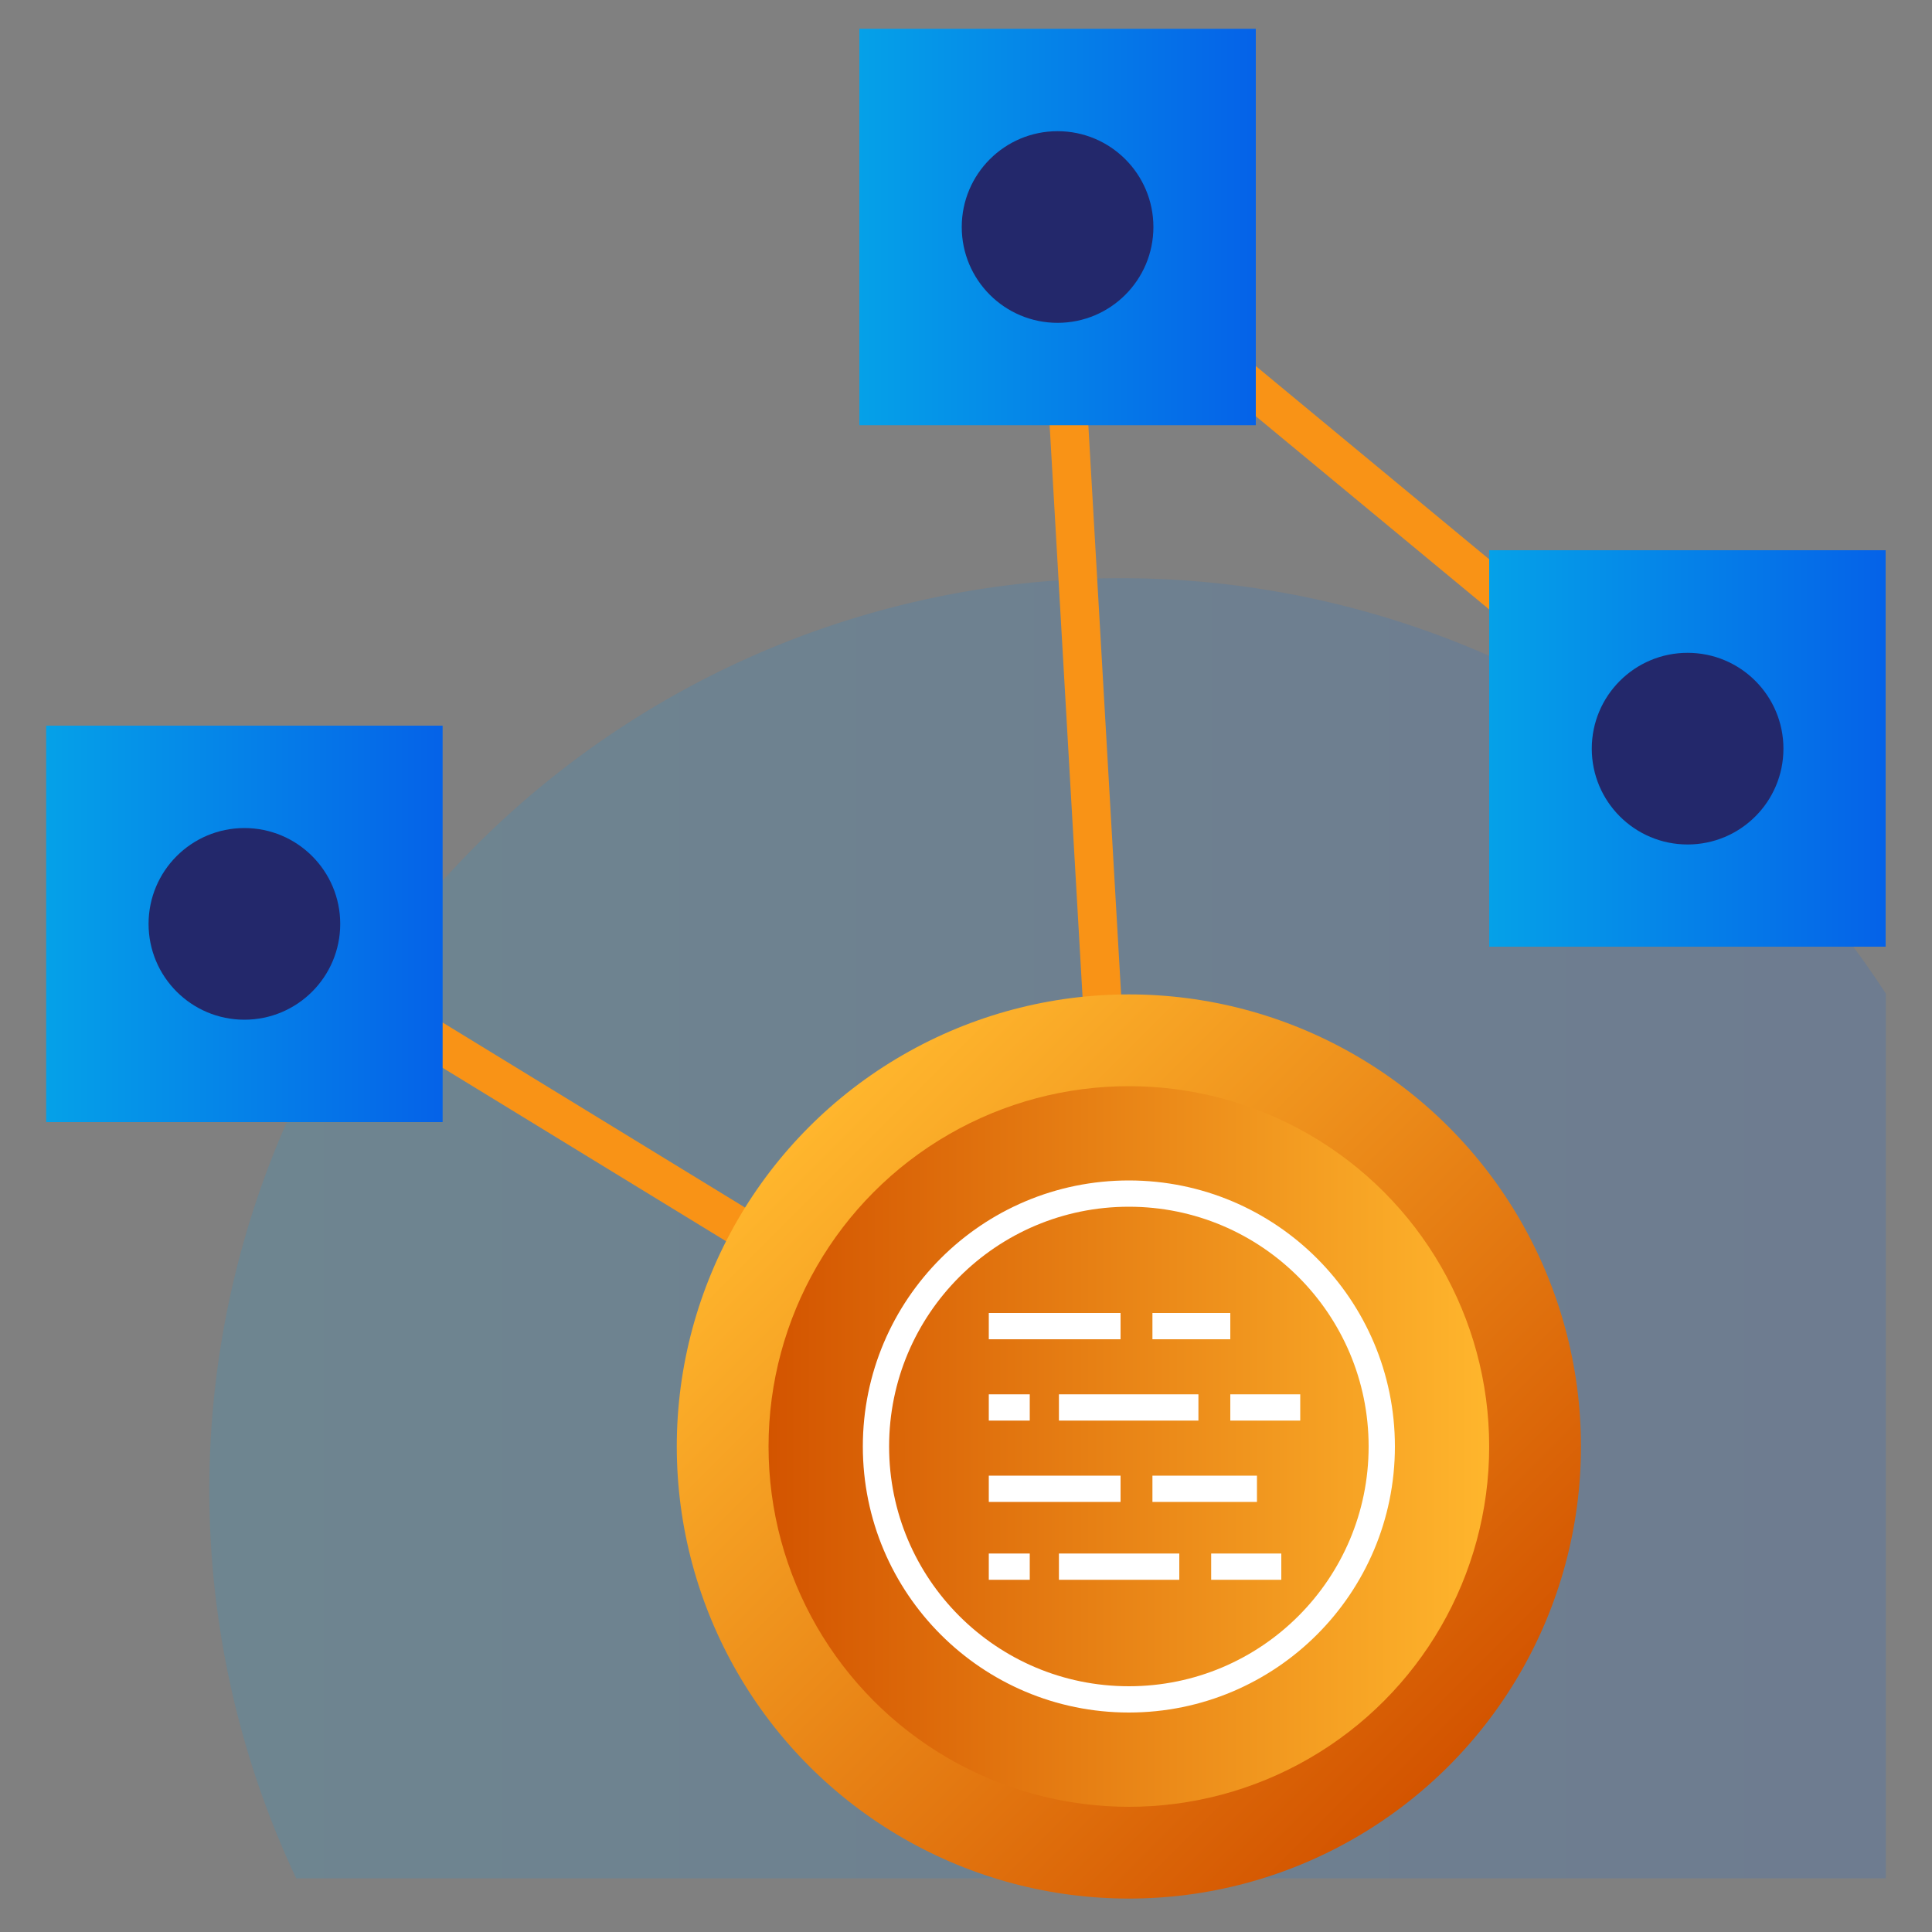
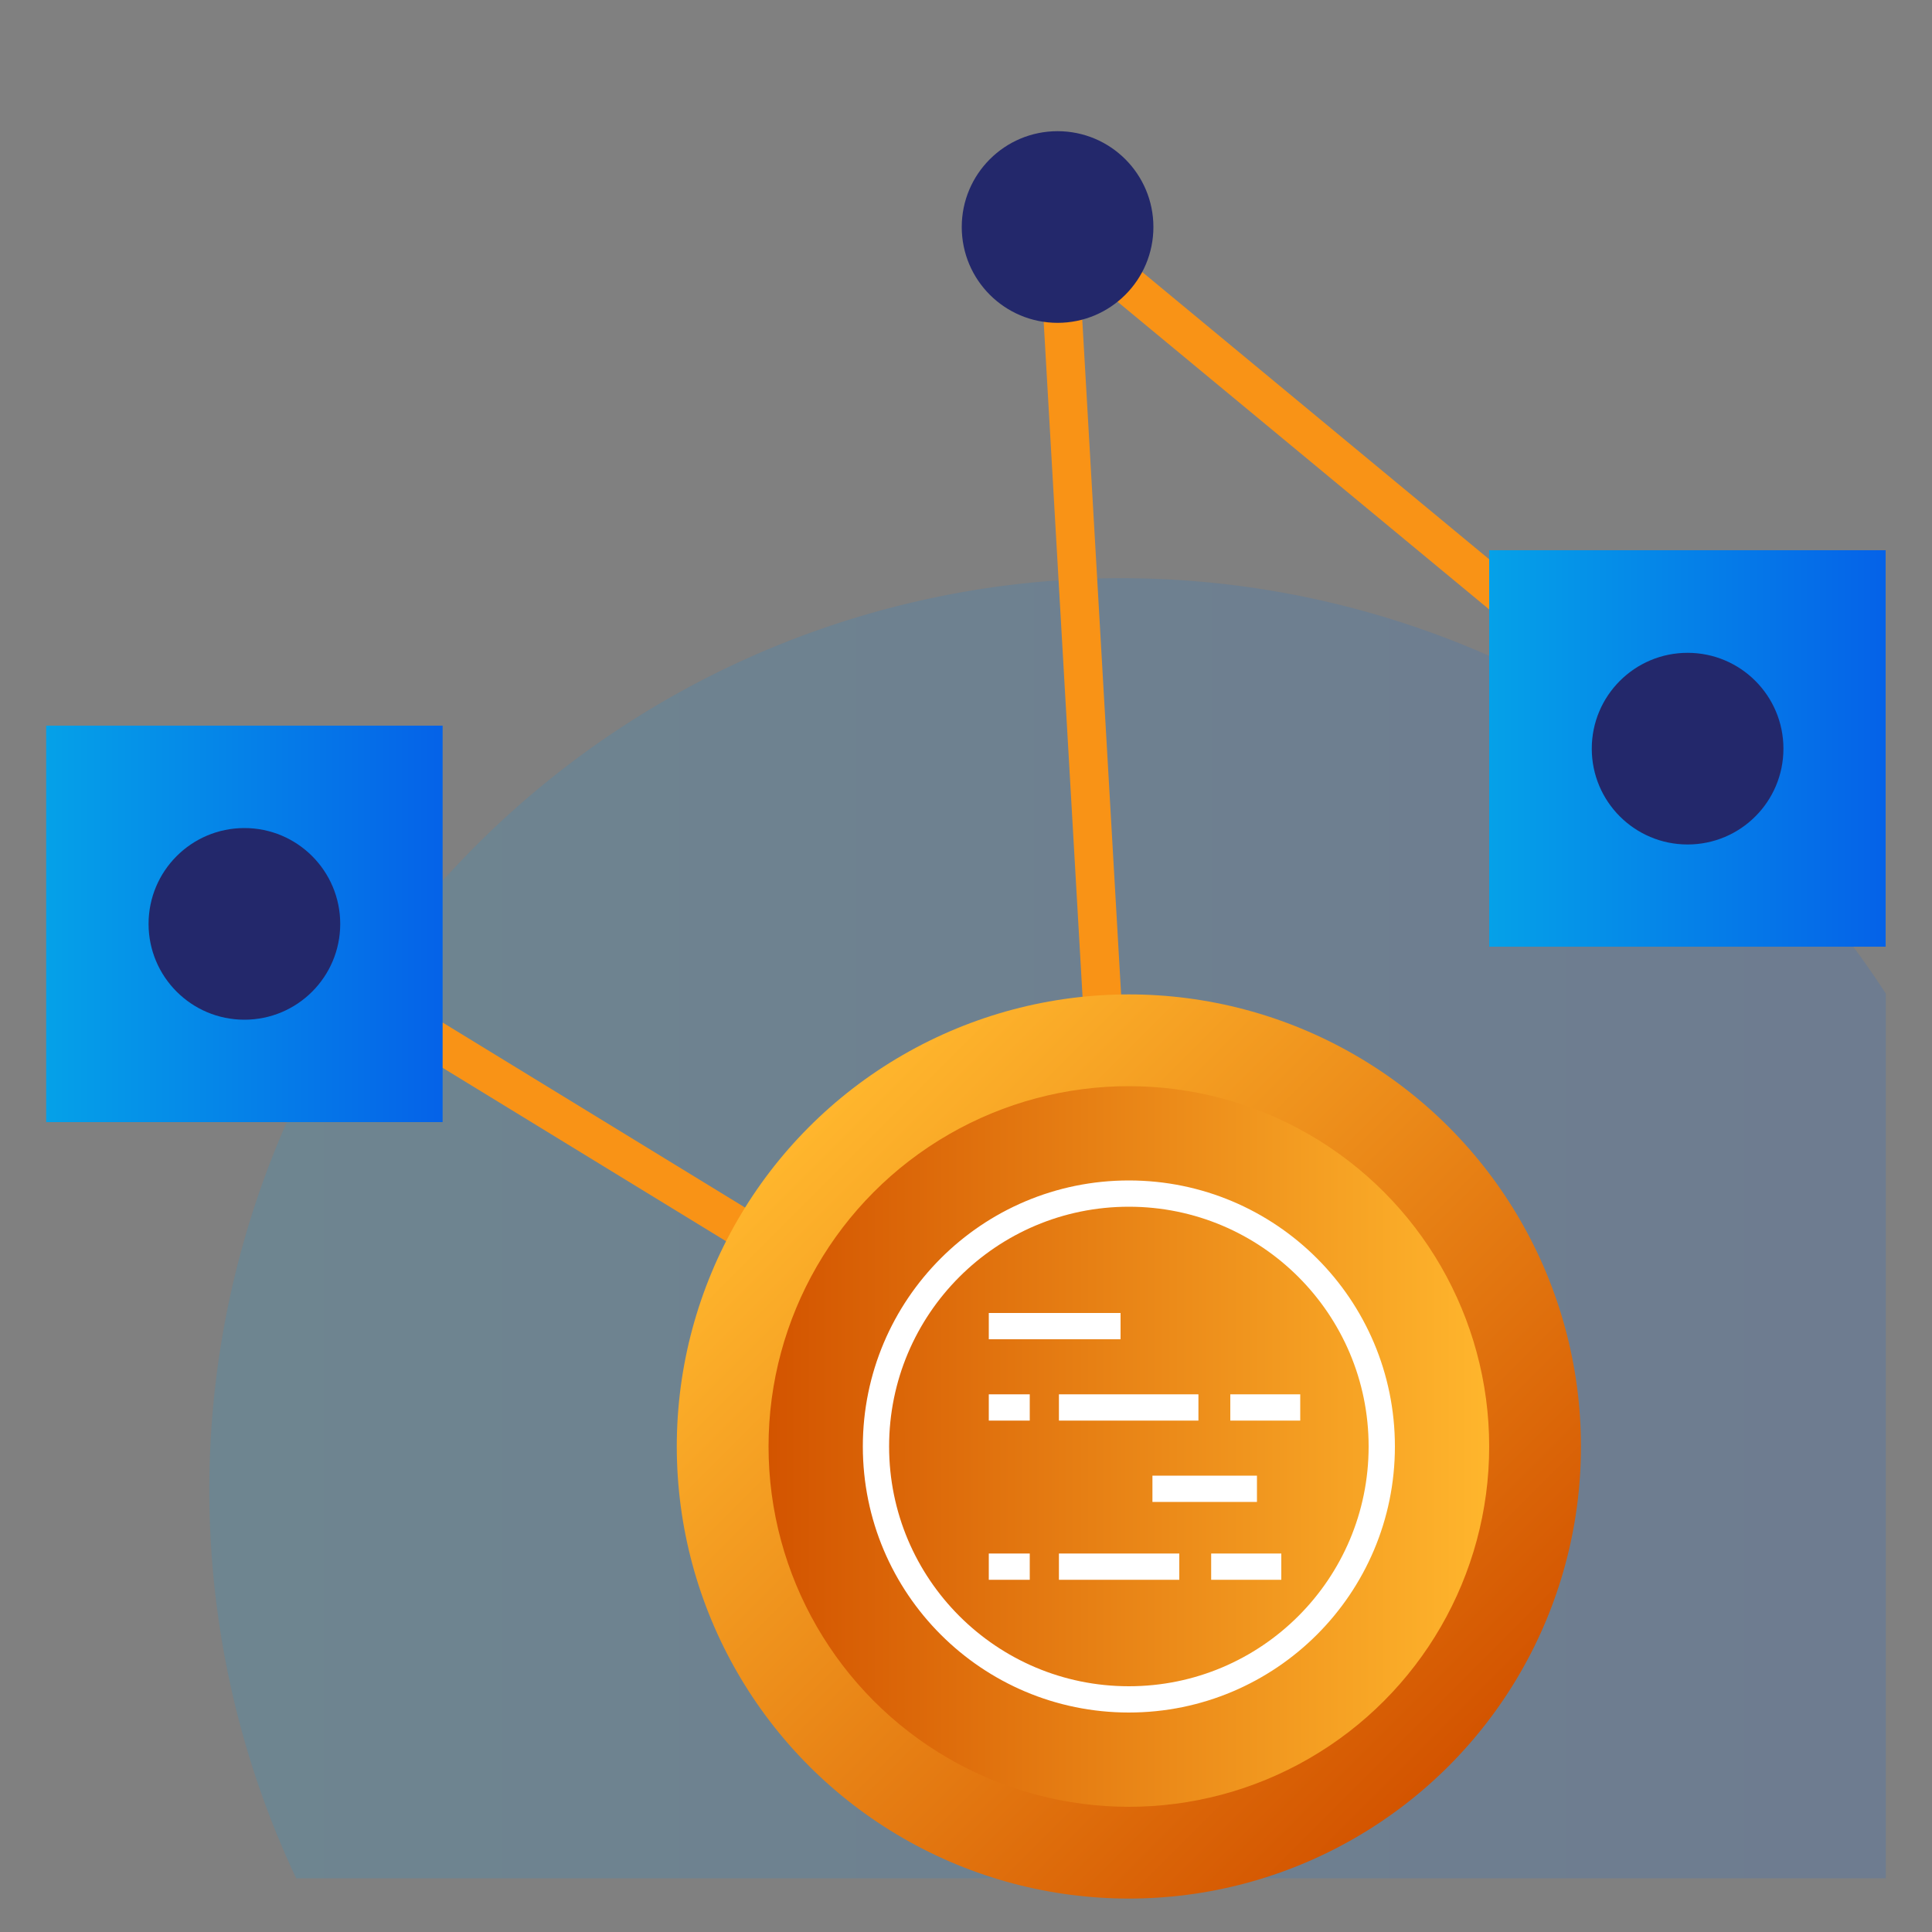
<svg xmlns="http://www.w3.org/2000/svg" xmlns:xlink="http://www.w3.org/1999/xlink" id="Layer_1" data-name="Layer 1" viewBox="0 0 100 100">
  <rect x="0" y="0" width="100" height="100" fill="#808080" stroke="none" />
  <defs>
    <style>.cls-1{opacity:0.15;fill:url(#linear-gradient);}.cls-2,.cls-9{fill:none;stroke-miterlimit:10;}.cls-2{stroke:#f99316;stroke-width:2px;}.cls-3{fill:url(#linear-gradient-2);}.cls-4{fill:#23286b;}.cls-5{fill:url(#linear-gradient-3);}.cls-6{fill:url(#linear-gradient-4);}.cls-7{fill:url(#linear-gradient-5);}.cls-8{fill:url(#linear-gradient-6);}.cls-9{stroke:#fff;stroke-width:1.36px;}</style>
    <linearGradient id="linear-gradient" x1="10.82" y1="63.55" x2="97.61" y2="63.55" gradientUnits="userSpaceOnUse">
      <stop offset="0" stop-color="#05a1e8" />
      <stop offset="1" stop-color="#0562e8" />
    </linearGradient>
    <linearGradient id="linear-gradient-2" x1="2.39" y1="47.82" x2="22.92" y2="47.82" xlink:href="#linear-gradient" />
    <linearGradient id="linear-gradient-3" x1="44.48" y1="11.75" x2="65" y2="11.75" xlink:href="#linear-gradient" />
    <linearGradient id="linear-gradient-4" x1="77.08" y1="38.75" x2="97.61" y2="38.75" xlink:href="#linear-gradient" />
    <linearGradient id="linear-gradient-5" x1="35.04" y1="74.87" x2="81.83" y2="74.87" gradientTransform="translate(46.81 169.12) rotate(-135)" gradientUnits="userSpaceOnUse">
      <stop offset="0" stop-color="#d35400" />
      <stop offset="1" stop-color="#ffb62d" />
    </linearGradient>
    <linearGradient id="linear-gradient-6" x1="39.78" y1="74.87" x2="77.08" y2="74.87" gradientTransform="matrix(1, 0, 0, 1, 0, 0)" xlink:href="#linear-gradient-5" />
  </defs>
  <path class="cls-1" d="M97.61,51.43V97.22H15.33A47.19,47.19,0,0,1,97.61,51.43Z" />
  <polyline class="cls-2" points="12.65 47.82 58.43 75.83 54.74 11.75 87.35 38.75" />
  <rect class="cls-3" x="2.39" y="37.56" width="20.52" height="20.52" />
  <circle class="cls-4" cx="12.65" cy="47.82" r="4.96" />
-   <rect class="cls-5" x="44.48" y="1.49" width="20.52" height="20.52" />
  <circle class="cls-4" cx="54.74" cy="11.75" r="4.96" />
  <rect class="cls-6" x="77.08" y="28.48" width="20.52" height="20.52" />
  <circle class="cls-4" cx="87.35" cy="38.75" r="4.96" />
  <circle class="cls-7" cx="58.43" cy="74.87" r="23.4" />
  <circle class="cls-8" cx="58.43" cy="74.87" r="18.65" />
  <line class="cls-9" x1="51.18" y1="68.64" x2="58" y2="68.64" />
-   <line class="cls-9" x1="59.65" y1="68.64" x2="63.68" y2="68.64" />
-   <line class="cls-9" x1="51.18" y1="77.06" x2="58" y2="77.06" />
  <line class="cls-9" x1="59.65" y1="77.06" x2="65.06" y2="77.06" />
  <line class="cls-9" x1="54.81" y1="72.85" x2="62.03" y2="72.85" />
  <line class="cls-9" x1="63.68" y1="72.85" x2="67.3" y2="72.85" />
  <line class="cls-9" x1="51.18" y1="72.85" x2="53.3" y2="72.85" />
  <line class="cls-9" x1="54.81" y1="81.09" x2="61.04" y2="81.09" />
  <line class="cls-9" x1="62.69" y1="81.09" x2="66.32" y2="81.09" />
  <line class="cls-9" x1="51.18" y1="81.09" x2="53.3" y2="81.09" />
  <circle class="cls-9" cx="58.43" cy="74.87" r="13.09" />
</svg>